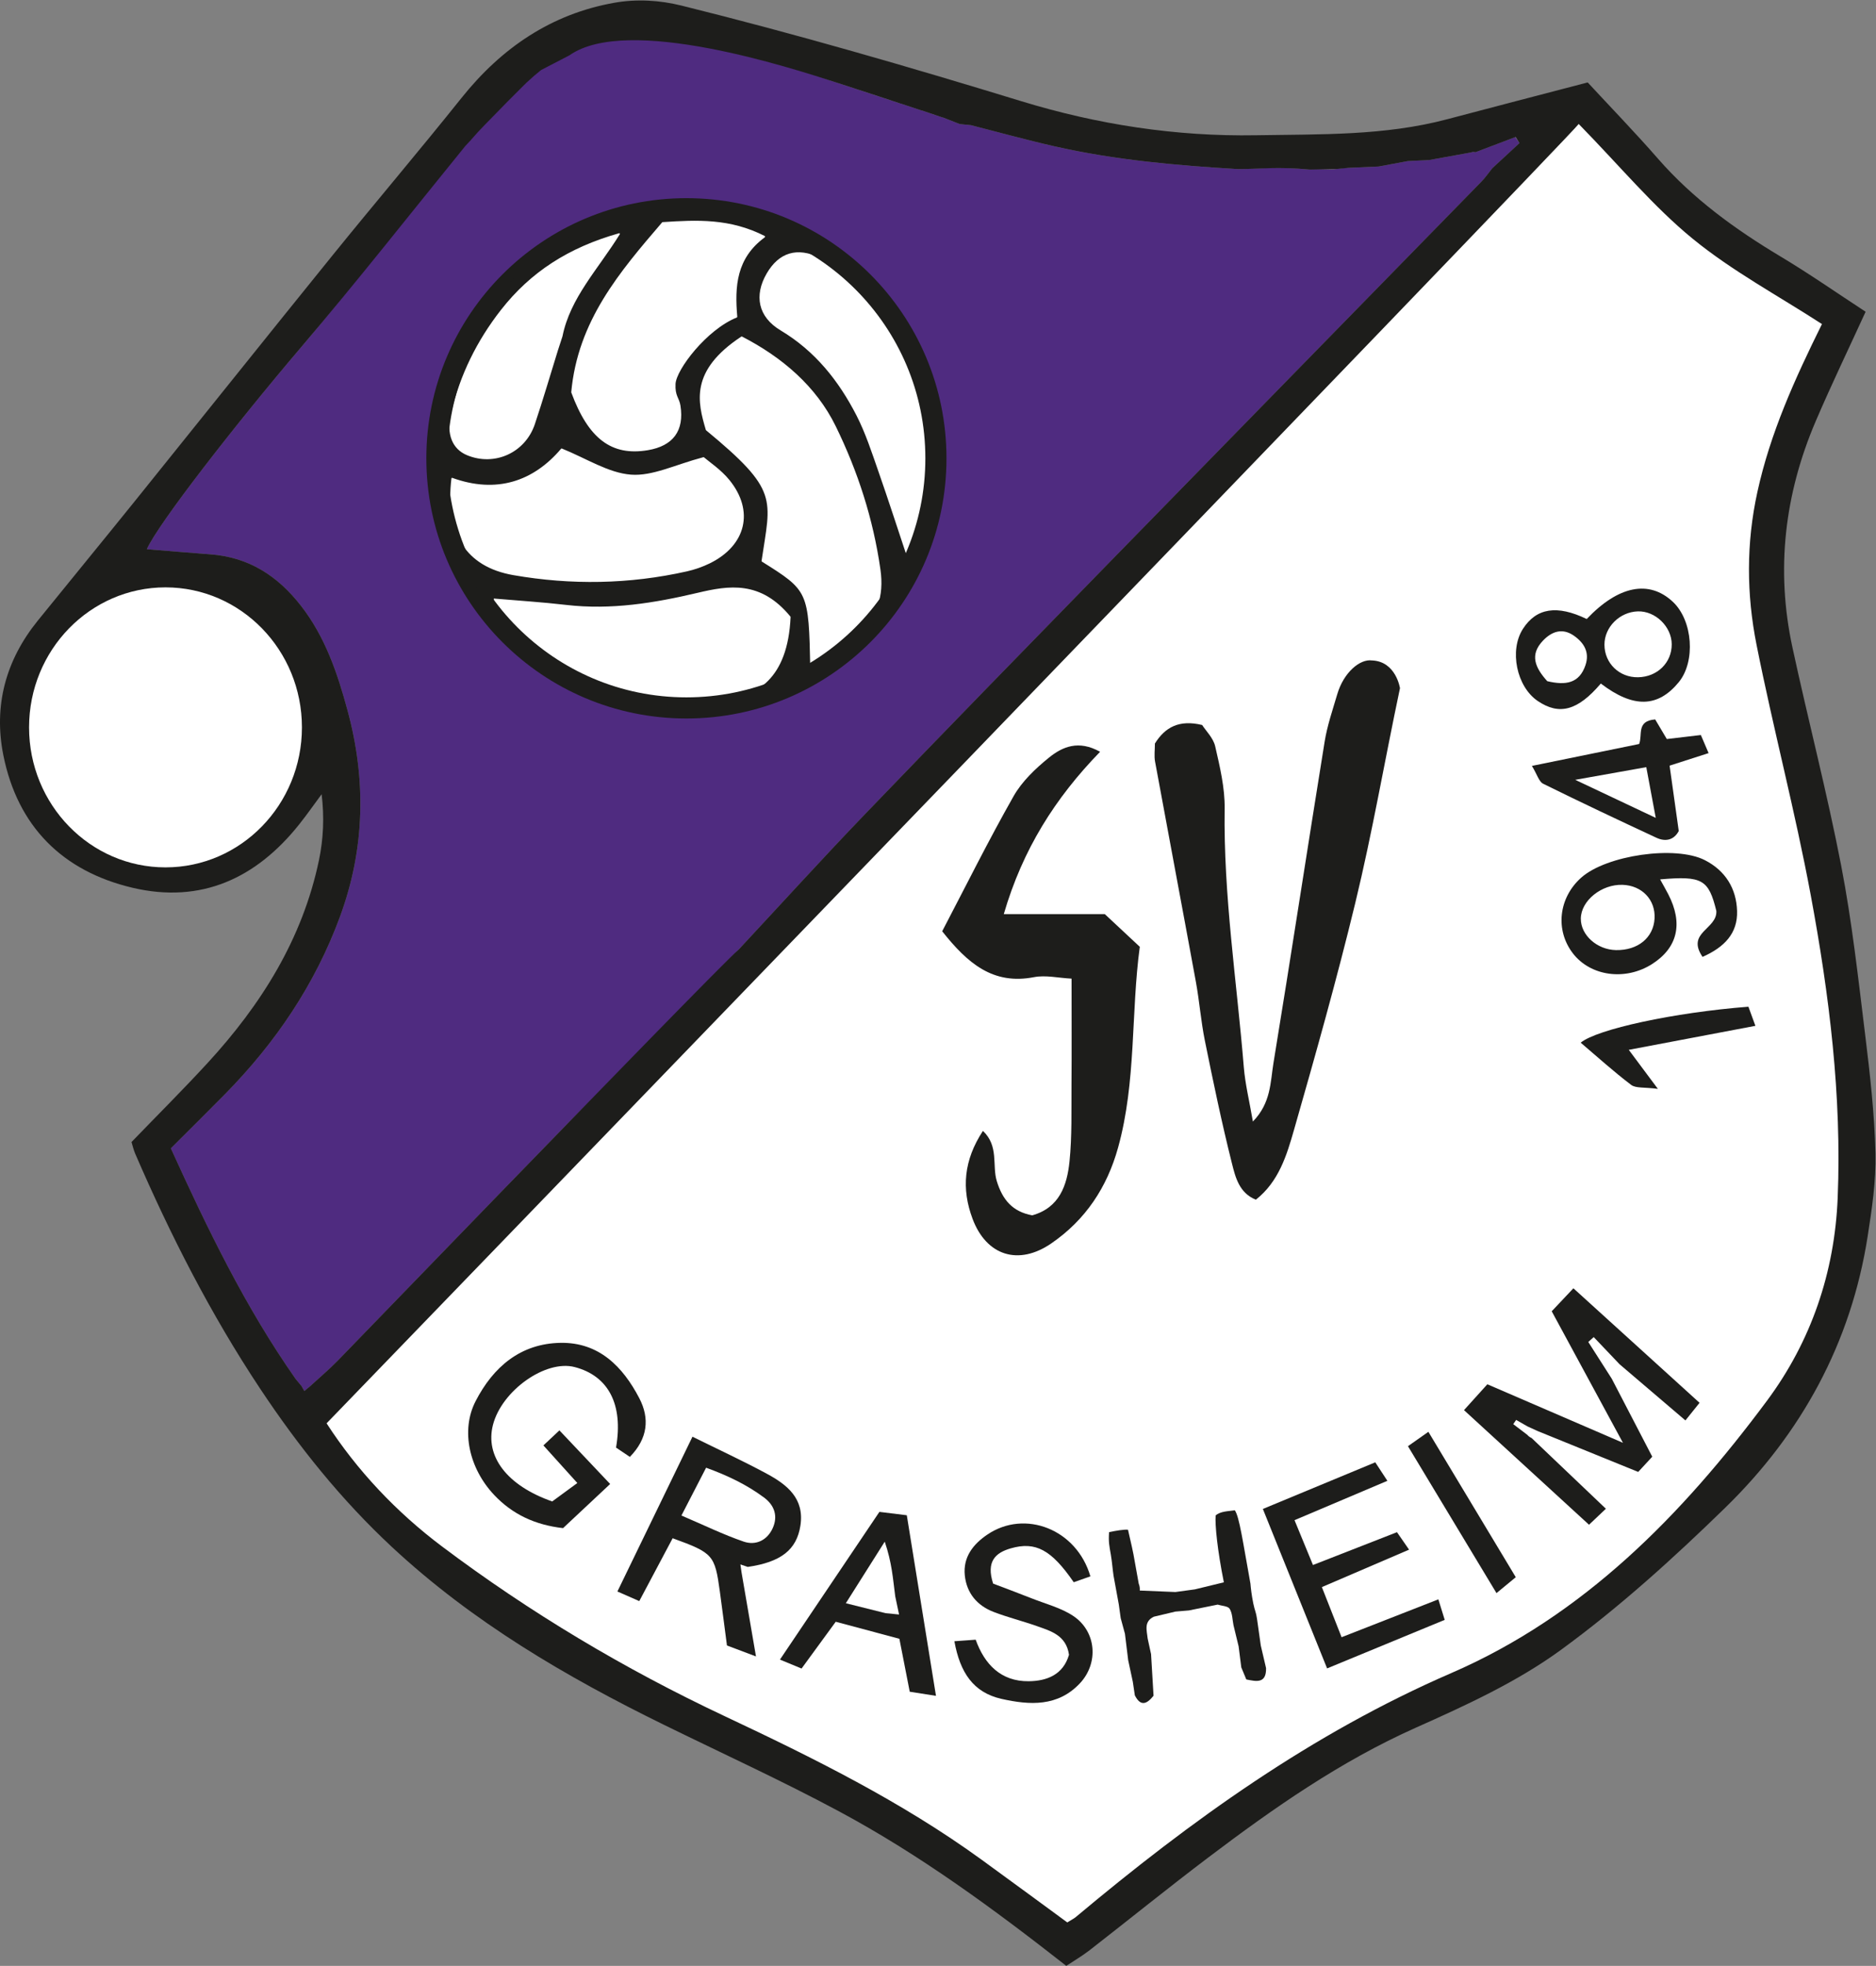
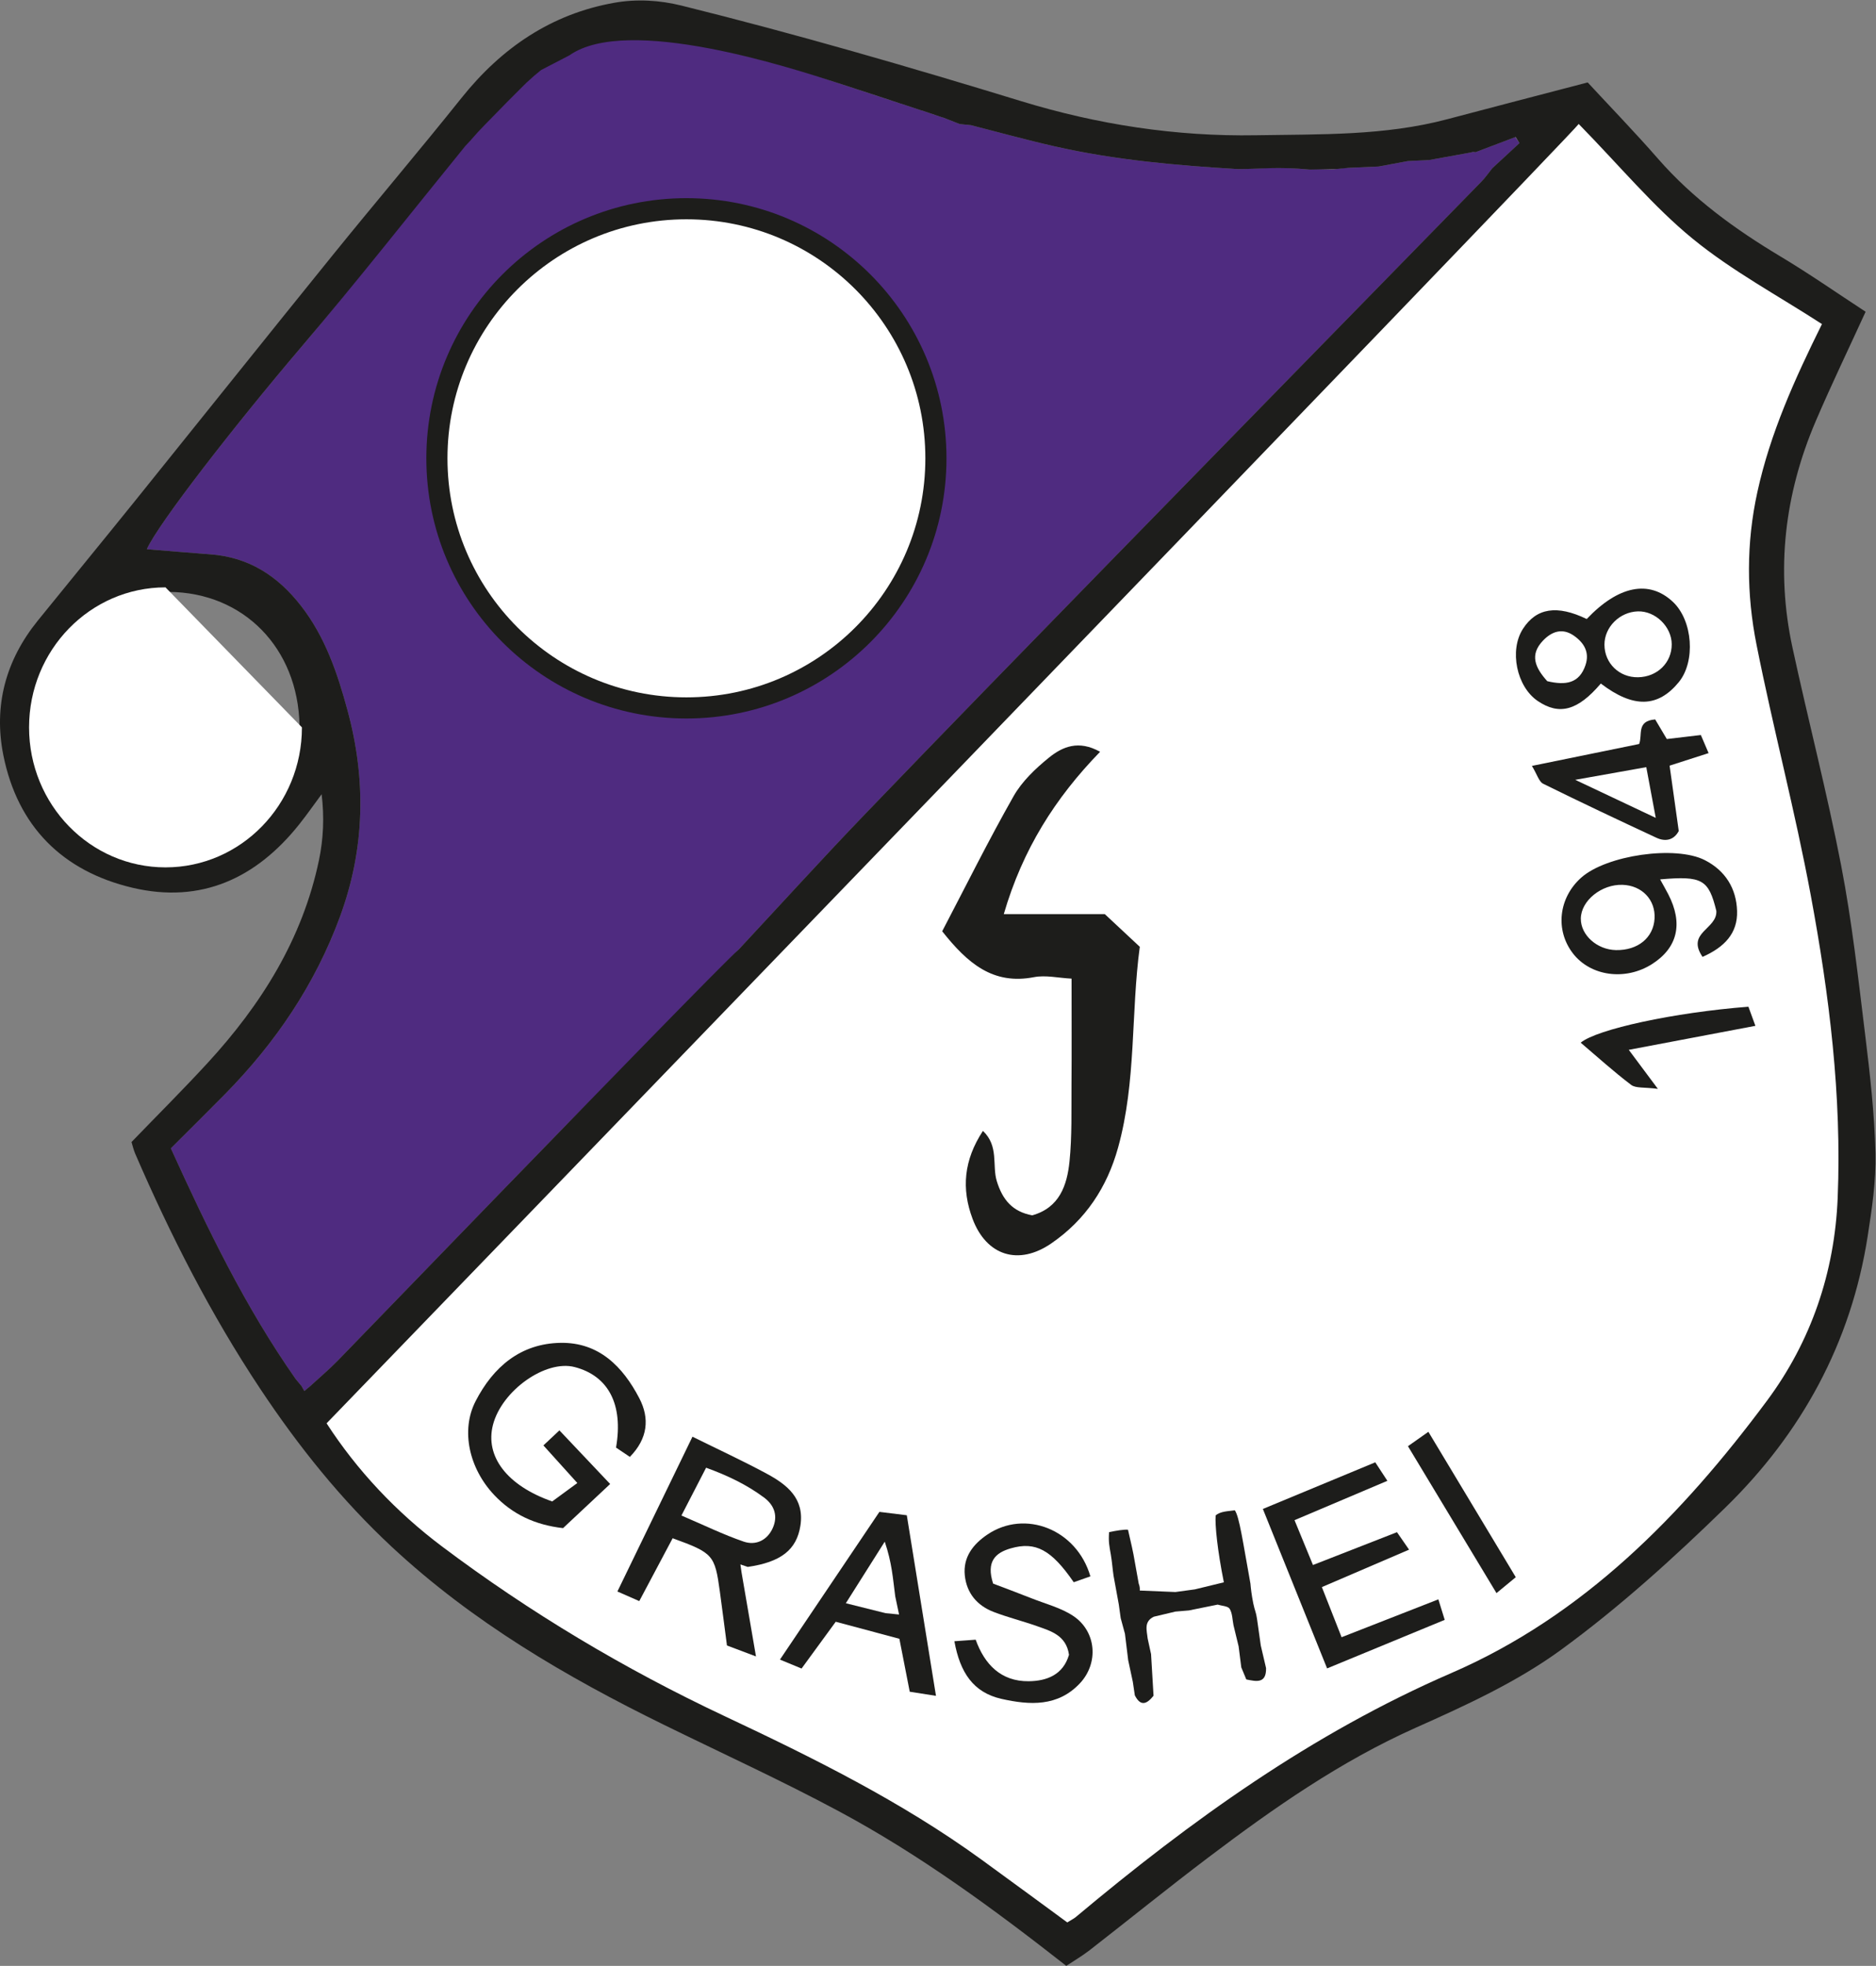
<svg xmlns="http://www.w3.org/2000/svg" viewBox="0 0 355.135 372.016" height="372.016" width="355.135" xml:space="preserve" id="svg2" version="1.1">
  <rect x="0" y="0" width="355.135" height="372.016" fill="#808080" stroke="none" />
  <defs id="defs6">
    <clipPath id="clipPath18" clipPathUnits="userSpaceOnUse">
      <path id="path16" d="M 0,279.012 H 266.351 V 0 H 0 Z" />
    </clipPath>
  </defs>
  <g transform="matrix(1.333,0,0,-1.333,0,372.016)" id="g10">
    <g id="g12">
      <g clip-path="url(#clipPath18)" id="g14">
        <g transform="translate(224.461,264.906)" id="g20">
          <path id="path22" style="fill:#ffffff;fill-opacity:1;fill-rule:nonzero;stroke:none" d="m 0,0 -181.458,-187.333 c 0,0 8.875,-12.375 18.875,-20.375 10,-8 29.583,-19.625 41.916,-24.625 12.334,-5 46.334,-25.667 48.334,-29.667 5.666,5.667 28,22.667 37,28 9,5.333 31.333,14.667 36.666,20 5.334,5.333 28.667,24.667 32.334,36.333 3.666,11.667 8.333,27.334 4.333,49 -4,21.667 -6.667,32.334 -9.333,46.334 -2.667,14 -3,32.666 9,51.666 -3.29,2.042 -12.567,7.244 -20.5,13.834 C 7.855,-9.099 0,0 0,0" />
        </g>
        <g transform="translate(81.688,272.137)" id="g24">
          <path id="path26" style="fill:#4f2b80;fill-opacity:1;fill-rule:nonzero;stroke:none" d="m 0,0 c 2.159,1.104 4.928,2.552 8.854,1.875 0.179,-0.031 1.88,0.006 2.146,0.021 4.101,0.23 7.231,-1.36 9.396,-1.938 3.75,-1 9.041,-2.041 15.795,-4.43 l 10.028,-3.296 c -0.002,0.006 -0.004,0.01 -0.006,0.016 1.005,-0.334 2.01,-0.668 3.016,-1.001 -0.003,0.006 -0.005,0.012 -0.008,0.019 1.014,-0.343 2.028,-0.685 3.041,-1.028 l -0.038,0.031 c 0.798,-0.312 1.596,-0.624 2.394,-0.937 0.523,-0.051 1.046,-0.103 1.569,-0.154 3.977,-1.012 7.935,-2.113 11.938,-3.017 8.557,-1.935 17.269,-2.704 26.007,-3.222 3.413,0.012 4.599,0.414 10.204,-0.067 1.26,0.193 2.52,-0.115 3.78,0.079 0.373,0.047 0.746,0.094 1.119,0.142 1.617,0.071 3.233,0.142 4.849,0.213 1.387,0.257 2.774,0.514 4.162,0.771 l 2.934,0.144 c -0.002,-0.005 -0.003,-0.008 -0.005,-0.012 h 0.001 c 0.147,0.04 0.296,0.064 0.447,0.081 -0.002,0 -0.003,0 -0.005,-10e-4 0.11,0.012 0.199,0.023 0.29,0.033 -0.09,-0.01 -0.177,-0.02 -0.285,-0.032 1.867,0.338 3.734,0.676 5.602,1.014 0.2,0.091 0.403,0.101 0.61,0.029 1.885,0.713 3.769,1.427 5.652,2.141 0.204,-0.281 0.409,-0.561 0.613,-0.842 -1.288,-1.191 -2.576,-2.382 -3.863,-3.572 -0.515,-0.639 -0.982,-1.325 -1.552,-1.909 -17.682,-18.1 -35.387,-36.177 -53.06,-54.286 -11.506,-11.791 -23.011,-23.582 -34.431,-35.457 -6.095,-6.338 -12.007,-12.851 -18.001,-19.286 l -25.326,-25.757 c -10.542,-10.82 -21.026,-21.698 -31.549,-32.537 -1.26,-1.298 -2.656,-2.466 -3.989,-3.694 -0.266,-0.221 -0.533,-0.441 -0.799,-0.662 -0.129,0.227 -0.258,0.453 -0.386,0.679 h 0.007 c -0.284,0.344 -0.568,0.687 -0.852,1.031 -7.154,10.192 -12.528,21.315 -17.726,32.742 2.771,2.769 5.245,5.206 7.681,7.682 7.176,7.291 12.8,15.571 16.352,25.236 3.552,9.661 3.725,19.443 1.062,29.253 -1.422,5.24 -3.157,10.413 -6.603,14.841 -3.326,4.273 -7.435,6.92 -12.901,7.317 -3.057,0.222 -6.109,0.493 -8.996,0.729 1.552,3.537 12.459,17.579 21.942,28.712 7.956,9.342 22.031,27.534 22.859,28.712 0.828,1.179 8.942,8.803 10.622,10.324 0.292,0.264 3.992,2.562 3.992,2.562 0,0 0.494,0.247 1.417,0.708" />
        </g>
        <g transform="translate(260.976,109.016)" id="g28">
          <path id="path30" style="fill:#1d1d1b;fill-opacity:1;fill-rule:nonzero;stroke:none" d="m 0,0 c -0.434,-10.602 -3.795,-20.38 -10.029,-28.771 -12.025,-16.182 -26.024,-30.525 -44.851,-38.68 -19.803,-8.579 -36.961,-20.932 -53.33,-34.644 -0.248,-0.207 -0.551,-0.349 -1.197,-0.752 -3.982,2.915 -8.085,5.943 -12.213,8.936 -11.353,8.233 -23.837,14.414 -36.479,20.362 -14.175,6.669 -27.59,14.669 -40.128,24.093 -6.465,4.86 -12.051,10.783 -16.368,17.464 3.321,3.432 177.16,183.285 177.817,184.459 5.92,-6.05 10.603,-11.729 16.193,-16.298 5.621,-4.594 12.145,-8.084 18.353,-12.109 -3.872,-7.82 -7.336,-15.463 -9.169,-23.828 -1.602,-7.31 -1.549,-14.536 -0.12,-21.712 2.365,-11.881 5.48,-23.616 7.693,-35.521 C -1.192,28.816 0.594,14.497 0,0 m -160.052,162.336 -0.029,0.02 m -20.029,-0.146 c 8.217,5.807 31.452,-1.773 38.001,-3.889 6.549,-2.116 6.045,-1.985 9.067,-2.976 l -0.033,0.024 c 1.015,-0.338 2.031,-0.675 3.046,-1.012 l -0.038,0.03 c 1.013,-0.343 2.027,-0.685 3.04,-1.028 l -0.037,0.031 c 0.797,-0.312 1.595,-0.624 2.393,-0.937 l 1.569,-0.154 c 3.977,-1.012 7.935,-2.112 11.938,-3.017 8.558,-1.935 17.269,-2.704 26.007,-3.222 3.414,0.012 5.391,0.372 10.205,-0.067 l 3.779,0.079 c 0.47,0.046 1.236,0.121 1.707,0.168 l 4.262,0.187 4.161,0.771 2.934,0.144 -0.023,-0.015 c 2.023,0.366 4.045,0.732 6.068,1.098 0.2,0.091 0.404,0.101 0.611,0.029 1.909,0.723 3.817,1.446 5.726,2.169 0.301,-0.487 0.237,-0.383 0.538,-0.87 -1.288,-1.191 -2.575,-2.381 -3.863,-3.572 -0.515,-0.639 -0.981,-1.325 -1.552,-1.909 -17.682,-18.1 -35.387,-36.177 -53.059,-54.286 -11.506,-11.791 -23.012,-23.582 -34.431,-35.457 -6.095,-6.338 -12.007,-12.851 -18.002,-19.286 -1.272,-0.983 -24.215,-24.617 -25.326,-25.757 -10.542,-10.82 -21.025,-21.697 -31.548,-32.537 -1.261,-1.298 -2.656,-2.466 -3.989,-3.694 -0.267,-0.221 -0.533,-0.441 -0.799,-0.662 -0.129,0.227 -0.258,0.453 -0.387,0.679 l 0.02,-0.014 c -0.289,0.348 -0.576,0.697 -0.864,1.045 -7.155,10.192 -12.528,21.315 -17.726,32.742 2.77,2.769 5.244,5.206 7.68,7.682 7.176,7.292 12.8,15.571 16.352,25.236 3.552,9.662 3.725,19.443 1.062,29.253 -1.421,5.241 -3.156,10.413 -6.603,14.841 -3.326,4.273 -7.435,6.92 -12.901,7.317 -3.056,0.222 -6.109,0.493 -8.996,0.729 1.553,3.537 12.46,17.579 21.942,28.712 7.957,9.342 15.537,19.004 23.284,28.524 0.273,0.292 0.545,0.584 0.818,0.876 l 0.059,0.075 c 0.304,0.34 0.607,0.681 0.91,1.022 l 0.004,0.004 0.98,1.031 -0.015,-0.016 c 0.336,0.344 0.672,0.689 1.009,1.033 l -0.027,-0.027 c 0.34,0.346 0.68,0.691 1.02,1.037 l -0.03,-0.031 c 0.339,0.348 0.677,0.696 1.015,1.044 l -0.027,-0.029 c 0.342,0.343 0.684,0.686 1.026,1.029 l -0.027,-0.028 c 0.342,0.343 0.684,0.686 1.026,1.029 l -0.027,-0.027 c 0.344,0.341 0.687,0.682 1.031,1.024 l -0.026,-0.028 c 0.355,0.32 0.709,0.639 1.064,0.959 0.33,0.271 0.66,0.543 0.989,0.814 z M -237.719,48.287 c -10.194,0.187 -18.292,8.73 -18.224,19.226 0,9.33 7.391,18.594 18.937,18.523 10.63,-0.066 18.352,-7.985 18.566,-18.949 0.204,-10.464 -8.947,-18.989 -19.279,-18.8 M 5.365,6.343 C 5.229,11.944 4.592,17.547 3.909,23.117 2.922,31.154 2.033,39.226 0.499,47.167 -1.51,57.559 -4.193,67.819 -6.428,78.17 c -2.383,11.038 -1.114,21.774 3.316,32.118 2.202,5.142 4.636,10.186 7.079,15.522 -4.023,2.626 -7.963,5.378 -12.077,7.84 -6.441,3.855 -12.437,8.197 -17.412,13.891 -3.273,3.748 -6.742,7.324 -9.979,10.821 -6.844,-1.79 -13.407,-3.488 -19.959,-5.226 -8.921,-2.366 -18.034,-2.114 -27.151,-2.273 -11.389,-0.199 -22.539,1.536 -33.28,4.822 -16.005,4.897 -32.062,9.558 -48.298,13.585 -3.114,0.772 -6.365,0.962 -9.524,0.405 -8.974,-1.582 -16.052,-6.42 -21.718,-13.507 -6.005,-7.511 -12.237,-14.839 -18.289,-22.314 -9.398,-11.608 -18.717,-23.28 -28.089,-34.91 -4.579,-5.682 -9.213,-11.32 -13.805,-16.992 -4.549,-5.619 -6.298,-12.076 -4.884,-19.111 2.031,-10.113 8.418,-16.466 18.339,-18.805 9.741,-2.296 17.581,1.338 23.693,9.022 1.1,1.383 2.113,2.836 3.166,4.256 0.396,-3.239 0.252,-6.35 -0.377,-9.359 -2.343,-11.199 -8.207,-20.526 -15.845,-28.826 -3.457,-3.756 -7.079,-7.361 -10.777,-11.191 0.134,-0.427 0.275,-1.074 0.532,-1.67 5.006,-11.584 10.727,-22.79 17.717,-33.316 5.437,-8.188 11.536,-15.809 18.766,-22.532 11.42,-10.621 24.669,-18.382 38.557,-25.194 8.336,-4.09 16.795,-7.952 24.97,-12.341 11.427,-6.136 21.876,-13.8 32.209,-21.901 1.149,0.764 2.283,1.421 3.309,2.218 5.631,4.378 11.174,8.87 16.862,13.172 9.282,7.02 18.773,13.657 29.511,18.442 7.102,3.164 14.338,6.485 20.57,11.03 8.28,6.038 15.965,13.005 23.321,20.172 10.84,10.562 17.87,23.394 20.229,38.511 0.61,3.906 1.206,7.885 1.111,11.814" />
        </g>
        <g transform="translate(132.913,214.016)" id="g32">
          <path id="path34" style="fill:#ffffff;fill-opacity:1;fill-rule:nonzero;stroke:none" d="m 0,0 c 0,-19.569 -15.864,-35.433 -35.433,-35.433 -19.569,0 -35.433,15.864 -35.433,35.433 0,19.569 15.864,35.433 35.433,35.433 C -15.864,35.433 0,19.569 0,0" />
        </g>
        <g transform="translate(132.913,214.016)" id="g36">
          <path id="path38" style="fill:none;stroke:#1d1d1b;stroke-width:3;stroke-linecap:butt;stroke-linejoin:miter;stroke-miterlimit:10;stroke-dasharray:none;stroke-opacity:1" d="m 0,0 c 0,-19.569 -15.864,-35.433 -35.433,-35.433 -19.569,0 -35.433,15.864 -35.433,35.433 0,19.569 15.864,35.433 35.433,35.433 C -15.864,35.433 0,19.569 0,0 Z" />
        </g>
        <g transform="translate(129.196,199.353)" id="g40">
-           <path id="path42" style="fill:#1d1d1b;fill-opacity:1;fill-rule:nonzero;stroke:none" d="m 0,0 c -0.034,-0.071 -0.141,-0.063 -0.166,0.011 -1.527,4.585 -2.867,8.746 -4.31,12.871 -0.93,2.657 -1.805,5.368 -3.083,7.86 -2.529,4.931 -5.891,9.162 -10.785,12.086 -3.202,1.912 -3.791,4.95 -1.968,8.082 1.721,2.957 4.299,3.808 7.586,2.21 C -6.446,40.068 -2.268,34.838 0.27,28.616 4.035,19.378 4.7,9.9 0,0 m -7.632,-10.361 c -2.008,-1.604 -4.077,-3.131 -6.348,-4.863 -0.058,-0.043 -0.142,-10e-4 -0.144,0.071 -0.23,10.963 -0.265,11.012 -6.877,15.157 -0.03,0.018 -0.048,0.056 -0.043,0.091 1.308,8.882 2.546,9.941 -7.886,18.554 -0.013,0.012 -0.023,0.026 -0.028,0.043 -1.157,3.934 -2.332,8.39 5.041,13.256 0.027,0.018 0.063,0.021 0.091,0.006 5.677,-2.923 10.526,-7.041 13.304,-12.712 3.155,-6.44 5.335,-13.191 6.356,-20.34 0.553,-3.869 -0.481,-6.879 -3.466,-9.263 m -19.035,-9.39 c -13.298,-1.566 -24.07,3.109 -32.291,13.663 -0.152,0.196 -0.079,0.567 -0.109,0.847 3.439,-0.298 6.873,-0.509 10.285,-0.907 6.357,-0.74 12.512,0.266 18.672,1.721 4.393,1.038 8.926,1.791 13.165,-3.376 0.015,-0.018 0.023,-0.043 0.022,-0.066 -0.403,-8.871 -4.882,-11.31 -9.744,-11.882 m -38.421,31.57 c 0.007,0.056 0.066,0.092 0.118,0.073 6.274,-2.276 11.525,-0.507 15.463,4.139 0.024,0.028 0.064,0.038 0.099,0.025 3.523,-1.425 6.603,-3.464 9.822,-3.71 3.057,-0.235 6.259,1.416 10.281,2.479 0.027,0.008 0.055,0.003 0.076,-0.015 0.778,-0.668 2.416,-1.753 3.604,-3.206 3.588,-4.39 2.392,-9.31 -2.763,-11.845 -1.029,-0.506 -2.147,-0.894 -3.267,-1.145 -8.173,-1.835 -16.438,-1.962 -24.64,-0.532 -6.796,1.184 -9.723,5.982 -8.793,13.737 m -0.06,9.261 c 1.265,5.4 3.676,10.292 7.106,14.669 4.186,5.345 9.582,8.848 16.766,10.869 0.076,0.022 0.144,-0.066 0.102,-0.134 -3.097,-4.999 -7.041,-9.012 -8.145,-14.506 -10e-4,-0.003 -0.002,-0.005 -0.002,-0.007 -0.22,-0.674 -0.438,-1.347 -0.658,-2.021 -1.082,-3.481 -2.103,-6.983 -3.263,-10.439 -1.369,-4.079 -5.746,-6.027 -9.646,-4.396 -2.039,0.853 -2.972,2.925 -2.26,5.965 m 30.047,27.116 c 4.906,0.319 9.563,0.553 14.535,-1.983 0.004,-0.065 0.005,-0.086 0.01,-0.151 -4.077,-2.973 -4.314,-6.985 -3.937,-11.314 -0.02,-0.031 -0.033,-0.054 -0.053,-0.085 -4.317,-1.732 -8.612,-7.412 -8.715,-9.432 -0.088,-1.731 0.52,-1.951 0.698,-3.082 0.561,-3.562 -1.037,-5.722 -4.618,-6.328 -5.169,-0.875 -8.454,1.622 -10.885,8.189 l -0.006,0.044 c 0.922,10.125 6.868,17.074 12.911,24.112 0.021,0.01 0.04,0.02 0.06,0.03 m 3.728,2.088 c -19.569,0 -35.433,-15.864 -35.433,-35.433 0,-19.569 15.864,-35.434 35.433,-35.434 19.569,0 35.433,15.865 35.433,35.434 0,19.569 -15.864,35.433 -35.433,35.433" />
-         </g>
+           </g>
        <g transform="translate(177.928,119.867)" id="g44">
-           <path id="path46" style="fill:#1d1d1b;fill-opacity:1;fill-rule:nonzero;stroke:none" d="m 0,0 c 2.58,2.637 2.479,5.604 2.917,8.274 2.495,15.209 4.812,30.446 7.273,45.66 0.37,2.282 1.138,4.506 1.794,6.736 0.908,3.084 3.219,5.022 4.918,4.787 3.423,-0.127 3.986,-3.94 3.986,-3.94 C 18.643,50.906 16.993,41.145 14.534,30.999 11.918,20.207 8.902,9.507 5.843,-1.17 4.807,-4.785 3.682,-8.531 0.422,-11.096 c -2.371,0.946 -2.91,3.207 -3.405,5.176 -1.446,5.755 -2.654,11.574 -3.836,17.392 -0.56,2.755 -0.769,5.579 -1.275,8.347 -1.909,10.433 -3.885,20.854 -5.801,31.286 -0.147,0.802 -0.02,1.654 -0.02,2.557 1.444,2.315 3.451,3.421 6.709,2.629 0.532,-0.833 1.581,-1.841 1.852,-3.026 0.663,-2.902 1.385,-5.892 1.343,-8.836 C -4.188,32.104 -2.293,19.949 -1.291,7.724 -1.091,5.291 -0.495,2.89 0,0" />
-         </g>
+           </g>
        <g transform="translate(142.551,149.311)" id="g48">
          <path id="path50" style="fill:#1d1d1b;fill-opacity:1;fill-rule:nonzero;stroke:none" d="m 0,0 h 14.346 c 1.603,-1.497 3.161,-2.95 4.969,-4.638 -1.273,-9.415 -0.48,-19.111 -3.081,-28.497 -1.571,-5.674 -4.636,-10.279 -9.488,-13.612 -4.656,-3.198 -9.211,-1.753 -11.177,3.482 -1.606,4.278 -1.254,8.34 1.469,12.491 2.287,-2.162 1.285,-4.893 1.967,-7.125 0.815,-2.671 2.252,-4.354 5.034,-4.863 3.87,1.079 4.947,4.265 5.293,7.637 0.368,3.595 0.254,7.243 0.283,10.868 0.038,4.817 0.01,9.635 0.01,15.097 -1.893,0.097 -3.688,0.529 -5.337,0.21 -5.819,-1.124 -9.413,1.943 -13.036,6.515 3.335,6.37 6.563,12.875 10.142,19.181 1.193,2.103 3.106,3.915 5.012,5.462 1.902,1.544 4.212,2.555 7.269,0.835 C 7.305,16.488 2.691,9.217 0,0" />
        </g>
        <g transform="translate(217.508,74.937)" id="g52">
-           <path id="path54" style="fill:#1d1d1b;fill-opacity:1;fill-rule:nonzero;stroke:none" d="M 0,0 C 3.471,-3.304 6.942,-6.608 10.55,-10.042 9.721,-10.829 9.028,-11.485 8.154,-12.312 2.195,-6.851 -3.636,-1.507 -9.6,3.958 -8.438,5.245 -7.461,6.326 -6.284,7.629 -0.127,4.972 5.991,2.333 12.972,-0.68 9.339,6.026 6.141,11.93 2.857,17.992 c 0.944,0.999 1.946,2.062 3.08,3.263 6.015,-5.458 11.897,-10.797 17.915,-16.258 -0.714,-0.89 -1.218,-1.518 -2.007,-2.5 -3.162,2.697 -6.257,5.336 -9.351,7.974 -1.223,1.285 -2.446,2.571 -3.669,3.855 C 8.566,14.096 8.307,13.865 8.048,13.635 9.161,11.894 10.274,10.153 11.387,8.413 13.271,4.785 15.156,1.157 17.136,-2.654 16.456,-3.39 15.818,-4.08 15.14,-4.814 10.247,-2.826 5.545,-0.916 0.843,0.995 0.37,1.211 -0.104,1.427 -0.576,1.643 -1.115,1.951 -1.654,2.26 -2.193,2.569 L -2.607,1.97 C -1.94,1.463 -1.273,0.956 -0.606,0.448 -0.439,0.251 -0.237,0.102 0,0" />
-         </g>
+           </g>
        <g transform="translate(96.773,63.934)" id="g56">
          <path id="path58" style="fill:#1d1d1b;fill-opacity:1;fill-rule:nonzero;stroke:none" d="m 0,0 c 3.174,-1.354 5.945,-2.712 8.842,-3.705 1.695,-0.581 3.314,0.16 4.108,1.884 0.791,1.717 0.268,3.267 -1.212,4.369 C 9.263,4.391 6.517,5.691 3.504,6.787 2.333,4.52 1.368,2.65 0,0 m 8.535,-8.071 c 0.639,-3.718 1.278,-7.436 2.052,-11.934 -1.913,0.721 -3.019,1.138 -4.122,1.554 -0.359,2.731 -0.67,5.182 -1.005,7.63 -0.716,5.236 -0.947,5.498 -6.707,7.595 -1.497,-2.818 -3.022,-5.688 -4.74,-8.923 -0.94,0.412 -1.744,0.765 -3.106,1.363 3.599,7.419 7.092,14.618 10.66,21.974 3.766,-1.862 7.217,-3.454 10.555,-5.256 2.87,-1.55 5.371,-3.503 4.775,-7.364 -0.53,-3.436 -2.774,-5.185 -7.48,-5.865 l -1.042,0.353 c 0.053,-0.376 0.106,-0.752 0.16,-1.127" />
        </g>
        <g transform="translate(86.65,68.409)" id="g60">
          <path id="path62" style="fill:#1d1d1b;fill-opacity:1;fill-rule:nonzero;stroke:none" d="m 0,0 c -2.615,-2.45 -4.656,-4.361 -6.689,-6.266 -3.955,0.454 -7.172,1.942 -9.787,4.713 -3.54,3.753 -4.774,9.143 -2.637,13.301 2.495,4.852 6.377,8.2 12.079,8.29 5.446,0.087 8.832,-3.374 11.17,-7.853 C 5.637,9.308 5.349,6.455 2.8,3.847 2.067,4.341 1.419,4.777 0.835,5.17 1.896,11.286 -0.24,15.354 -5.04,16.601 c -4.123,1.071 -10.345,-3.329 -11.602,-8.205 -1.15,-4.456 1.969,-8.619 8.413,-10.874 0.986,0.724 2.149,1.576 3.569,2.617 -1.694,1.876 -3.205,3.549 -4.819,5.338 0.739,0.694 1.437,1.349 2.274,2.135 C -4.849,5.124 -2.594,2.741 0,0" />
        </g>
        <g transform="translate(204.266,52.032)" id="g64">
          <path id="path66" style="fill:#1d1d1b;fill-opacity:1;fill-rule:nonzero;stroke:none" d="M 0,0 C 0.354,-1.138 0.58,-1.865 0.904,-2.91 -4.62,-5.189 -9.921,-7.377 -15.8,-9.802 c -3.028,7.514 -5.972,14.82 -9.121,22.635 5.407,2.243 10.55,4.377 15.962,6.622 0.519,-0.793 1.007,-1.54 1.719,-2.627 -4.56,-1.932 -8.789,-3.724 -13.187,-5.587 0.915,-2.221 1.711,-4.153 2.621,-6.365 4.069,1.589 7.899,3.086 11.929,4.66 0.488,-0.705 0.925,-1.336 1.718,-2.48 -4.227,-1.815 -8.106,-3.48 -12.383,-5.316 0.921,-2.339 1.795,-4.56 2.8,-7.115 C -9.115,-3.565 -4.859,-1.9 0,0" />
        </g>
        <g transform="translate(135.536,46.086)" id="g68">
          <path id="path70" style="fill:#1d1d1b;fill-opacity:1;fill-rule:nonzero;stroke:none" d="m 0,0 c 1.43,0.104 2.066,0.15 3.025,0.22 1.248,-3.484 3.58,-5.942 7.531,-5.897 2.592,0.03 4.895,0.926 5.72,3.754 -0.392,2.761 -2.561,3.368 -4.581,4.08 C 9.667,2.873 7.568,3.392 5.564,4.164 3.225,5.065 1.738,6.835 1.479,9.353 1.213,11.95 2.673,13.786 4.69,15.148 10.026,18.751 17.371,15.903 19.314,9.212 18.514,8.929 17.692,8.639 16.95,8.376 13.77,12.999 11.522,14.198 8.008,13.187 5.839,12.563 4.48,11.336 5.501,8.181 7.082,7.579 9.05,6.852 11,6.079 12.988,5.29 15.153,4.748 16.894,3.58 20.171,1.383 20.519,-3.104 17.826,-5.972 14.683,-9.319 10.694,-9.079 6.714,-8.188 2.662,-7.28 0.798,-4.417 0,0" />
        </g>
        <g transform="translate(229.497,144.203)" id="g72">
          <path id="path74" style="fill:#1d1d1b;fill-opacity:1;fill-rule:nonzero;stroke:none" d="M 0,0 C 3.109,-0.055 5.326,1.765 5.474,4.492 5.617,7.14 3.692,9.167 0.94,9.265 -2.052,9.371 -4.966,7.024 -4.998,4.482 -5.026,2.138 -2.695,0.047 0,0 m 12.289,-0.965 c -2.378,3.491 2.113,3.923 1.958,6.53 -1.098,4.448 -1.98,5.002 -7.983,4.472 C 6.687,9.266 7.062,8.615 7.409,7.948 9.562,3.796 8.765,0.345 5.125,-1.978 c -3.782,-2.414 -8.74,-1.746 -11.25,1.516 -2.542,3.301 -2.034,7.888 1.19,10.755 3.571,3.176 13.369,4.611 17.549,2.475 2.903,-1.485 4.481,-4.01 4.577,-7.222 0.095,-3.171 -1.793,-5.129 -4.902,-6.511" />
        </g>
        <g transform="translate(219.731,182.381)" id="g76">
          <path id="path78" style="fill:#1d1d1b;fill-opacity:1;fill-rule:nonzero;stroke:none" d="M 0,0 C 2.621,-0.624 4.549,-0.321 5.427,2.268 6.053,4.11 5.206,5.467 3.778,6.46 2.16,7.585 0.662,7.082 -0.605,5.756 -2.529,3.743 -1.735,1.93 0,0 M 17.677,5.236 C 17.667,7.734 15.361,9.978 12.876,9.908 10.279,9.835 8.108,7.667 8.124,5.163 8.141,2.528 10.237,0.507 12.902,0.555 15.63,0.604 17.687,2.621 17.677,5.236 M 7.607,-0.336 c -3.274,-3.852 -5.9,-4.552 -8.962,-2.476 -3.002,2.036 -4.06,7.187 -2.102,10.232 1.918,2.982 4.852,3.436 9.061,1.404 4.5,4.739 8.864,5.605 12.243,2.432 C 20.671,8.602 21.092,2.793 18.672,-0.15 15.72,-3.742 12.242,-3.872 7.607,-0.336" />
        </g>
        <g transform="translate(125.752,50.072)" id="g80">
          <path id="path82" style="fill:#1d1d1b;fill-opacity:1;fill-rule:nonzero;stroke:none" d="M 0,0 C 0.643,-0.064 1.286,-0.127 1.928,-0.191 1.748,0.667 1.566,1.526 1.385,2.384 1.042,5 0.917,7.125 -0.106,10.151 -1.987,7.176 -3.711,4.448 -5.632,1.408 -3.505,0.876 -1.752,0.438 0,0 m 3.443,-11.152 c -0.57,2.911 -0.979,4.999 -1.47,7.514 -2.831,0.758 -5.819,1.557 -9.039,2.42 -1.649,-2.257 -3.175,-4.346 -4.853,-6.642 -1.003,0.414 -1.862,0.769 -3.07,1.268 4.766,7.076 9.36,13.898 14.125,20.972 1.191,-0.147 2.43,-0.299 3.89,-0.48 1.372,-8.492 2.712,-16.778 4.143,-25.637 -1.429,0.224 -2.568,0.403 -3.726,0.585" />
        </g>
        <g transform="translate(233.796,170.173)" id="g84">
          <path id="path86" style="fill:#1d1d1b;fill-opacity:1;fill-rule:nonzero;stroke:none" d="M 0,0 C -3.357,-0.597 -6.173,-1.098 -10.094,-1.796 -5.797,-3.826 -2.6,-5.337 1.344,-7.2 0.831,-4.455 0.451,-2.416 0,0 m -16.243,0.179 c 5.373,1.097 10.312,2.106 15.228,3.11 0.513,1.292 -0.428,3.282 2.278,3.486 C 1.713,6.016 2.258,5.098 2.915,3.992 4.414,4.168 6,4.355 7.749,4.562 8.07,3.813 8.373,3.104 8.848,1.995 6.904,1.37 5.248,0.838 3.309,0.215 c 0.42,-2.994 0.848,-6.044 1.301,-9.278 -0.648,-1.233 -1.815,-1.59 -3.182,-0.954 -5.383,2.506 -10.756,5.036 -16.078,7.666 -0.593,0.293 -0.839,1.289 -1.593,2.53" />
        </g>
        <g transform="translate(249.291,133.451)" id="g88">
          <path id="path90" style="fill:#1d1d1b;fill-opacity:1;fill-rule:nonzero;stroke:none" d="m 0,0 c -6.258,-1.185 -11.873,-2.249 -17.983,-3.407 1.356,-1.817 2.399,-3.215 4.134,-5.542 -1.956,0.26 -3.137,0.068 -3.796,0.566 -2.483,1.879 -4.797,3.982 -7.165,5.992 2.296,1.905 13.219,4.283 23.818,5.105 C -0.75,2.053 -0.485,1.327 0,0" />
        </g>
        <g transform="translate(199.949,73.775)" id="g92">
          <path id="path94" style="fill:#1d1d1b;fill-opacity:1;fill-rule:nonzero;stroke:none" d="m 0,0 c 1.066,0.751 1.821,1.282 2.9,2.042 4.215,-7.008 8.256,-13.729 12.412,-20.64 -0.879,-0.724 -1.593,-1.313 -2.74,-2.258 C 8.356,-13.862 4.315,-7.16 0,0" />
        </g>
        <g transform="translate(175.361,64.674)" id="g96">
          <path id="path98" style="fill:#1d1d1b;fill-opacity:1;fill-rule:nonzero;stroke:none" d="m 0,0 c -0.858,-0.133 -2.06,-0.119 -2.72,-0.732 -0.107,-1.339 0.237,-4.87 1.164,-9.491 -1.37,-0.333 -2.74,-0.666 -4.11,-1 -0.923,-0.126 -1.846,-0.252 -2.77,-0.378 -1.688,0.071 -3.376,0.142 -5.064,0.212 0.03,0.338 -0.019,0.664 -0.146,0.978 l -0.748,4.163 c -0.308,1.552 -0.558,2.458 -0.776,3.49 -0.532,0.062 -1.688,-0.131 -2.688,-0.344 -0.094,-1.406 0.022,-1.875 0.25,-3.188 0.167,-0.958 0.249,-2.077 0.386,-3.001 0.247,-1.352 0.495,-2.705 0.743,-4.057 0.091,-0.654 0.182,-1.308 0.273,-1.963 0.201,-0.74 0.402,-1.48 0.603,-2.22 l 0.46,-3.753 c 0.22,-1.024 0.439,-2.048 0.659,-3.071 0.095,-0.638 0.19,-1.275 0.285,-1.913 0.85,-1.68 1.746,-1.194 2.656,-0.056 -0.117,1.967 -0.234,3.934 -0.351,5.902 -0.161,0.737 -0.321,1.474 -0.482,2.212 -0.115,1.151 -0.586,2.405 0.882,3.107 1.021,0.242 2.042,0.483 3.063,0.726 0.636,0.053 1.271,0.107 1.908,0.161 1.364,0.276 2.729,0.552 4.093,0.829 0.588,-0.187 1.454,-0.201 1.699,-0.599 0.396,-0.643 0.383,-1.537 0.543,-2.326 0.242,-1.001 0.485,-2.002 0.728,-3.003 0.127,-0.994 0.253,-1.988 0.379,-2.982 0.238,-0.572 0.476,-1.144 0.713,-1.716 1.405,-0.279 2.854,-0.636 2.805,1.614 -0.25,1.064 -0.498,2.128 -0.747,3.191 -0.179,1.263 -0.357,2.525 -0.536,3.788 -0.144,1.01 -0.318,1.153 -0.532,2.205 -0.241,1.185 -0.35,2.17 -0.405,2.822 C 1.142,-4.477 0.642,-0.894 0,0" />
        </g>
        <g transform="translate(42.878,175.822)" id="g100">
-           <path id="path102" style="fill:#ffffff;fill-opacity:1;fill-rule:nonzero;stroke:none" d="m 0,0 c 0,-10.977 -8.675,-19.875 -19.375,-19.875 -10.701,0 -19.375,8.898 -19.375,19.875 0,10.977 8.674,19.875 19.375,19.875 C -8.675,19.875 0,10.977 0,0" />
+           <path id="path102" style="fill:#ffffff;fill-opacity:1;fill-rule:nonzero;stroke:none" d="m 0,0 c 0,-10.977 -8.675,-19.875 -19.375,-19.875 -10.701,0 -19.375,8.898 -19.375,19.875 0,10.977 8.674,19.875 19.375,19.875 " />
        </g>
      </g>
    </g>
  </g>
</svg>